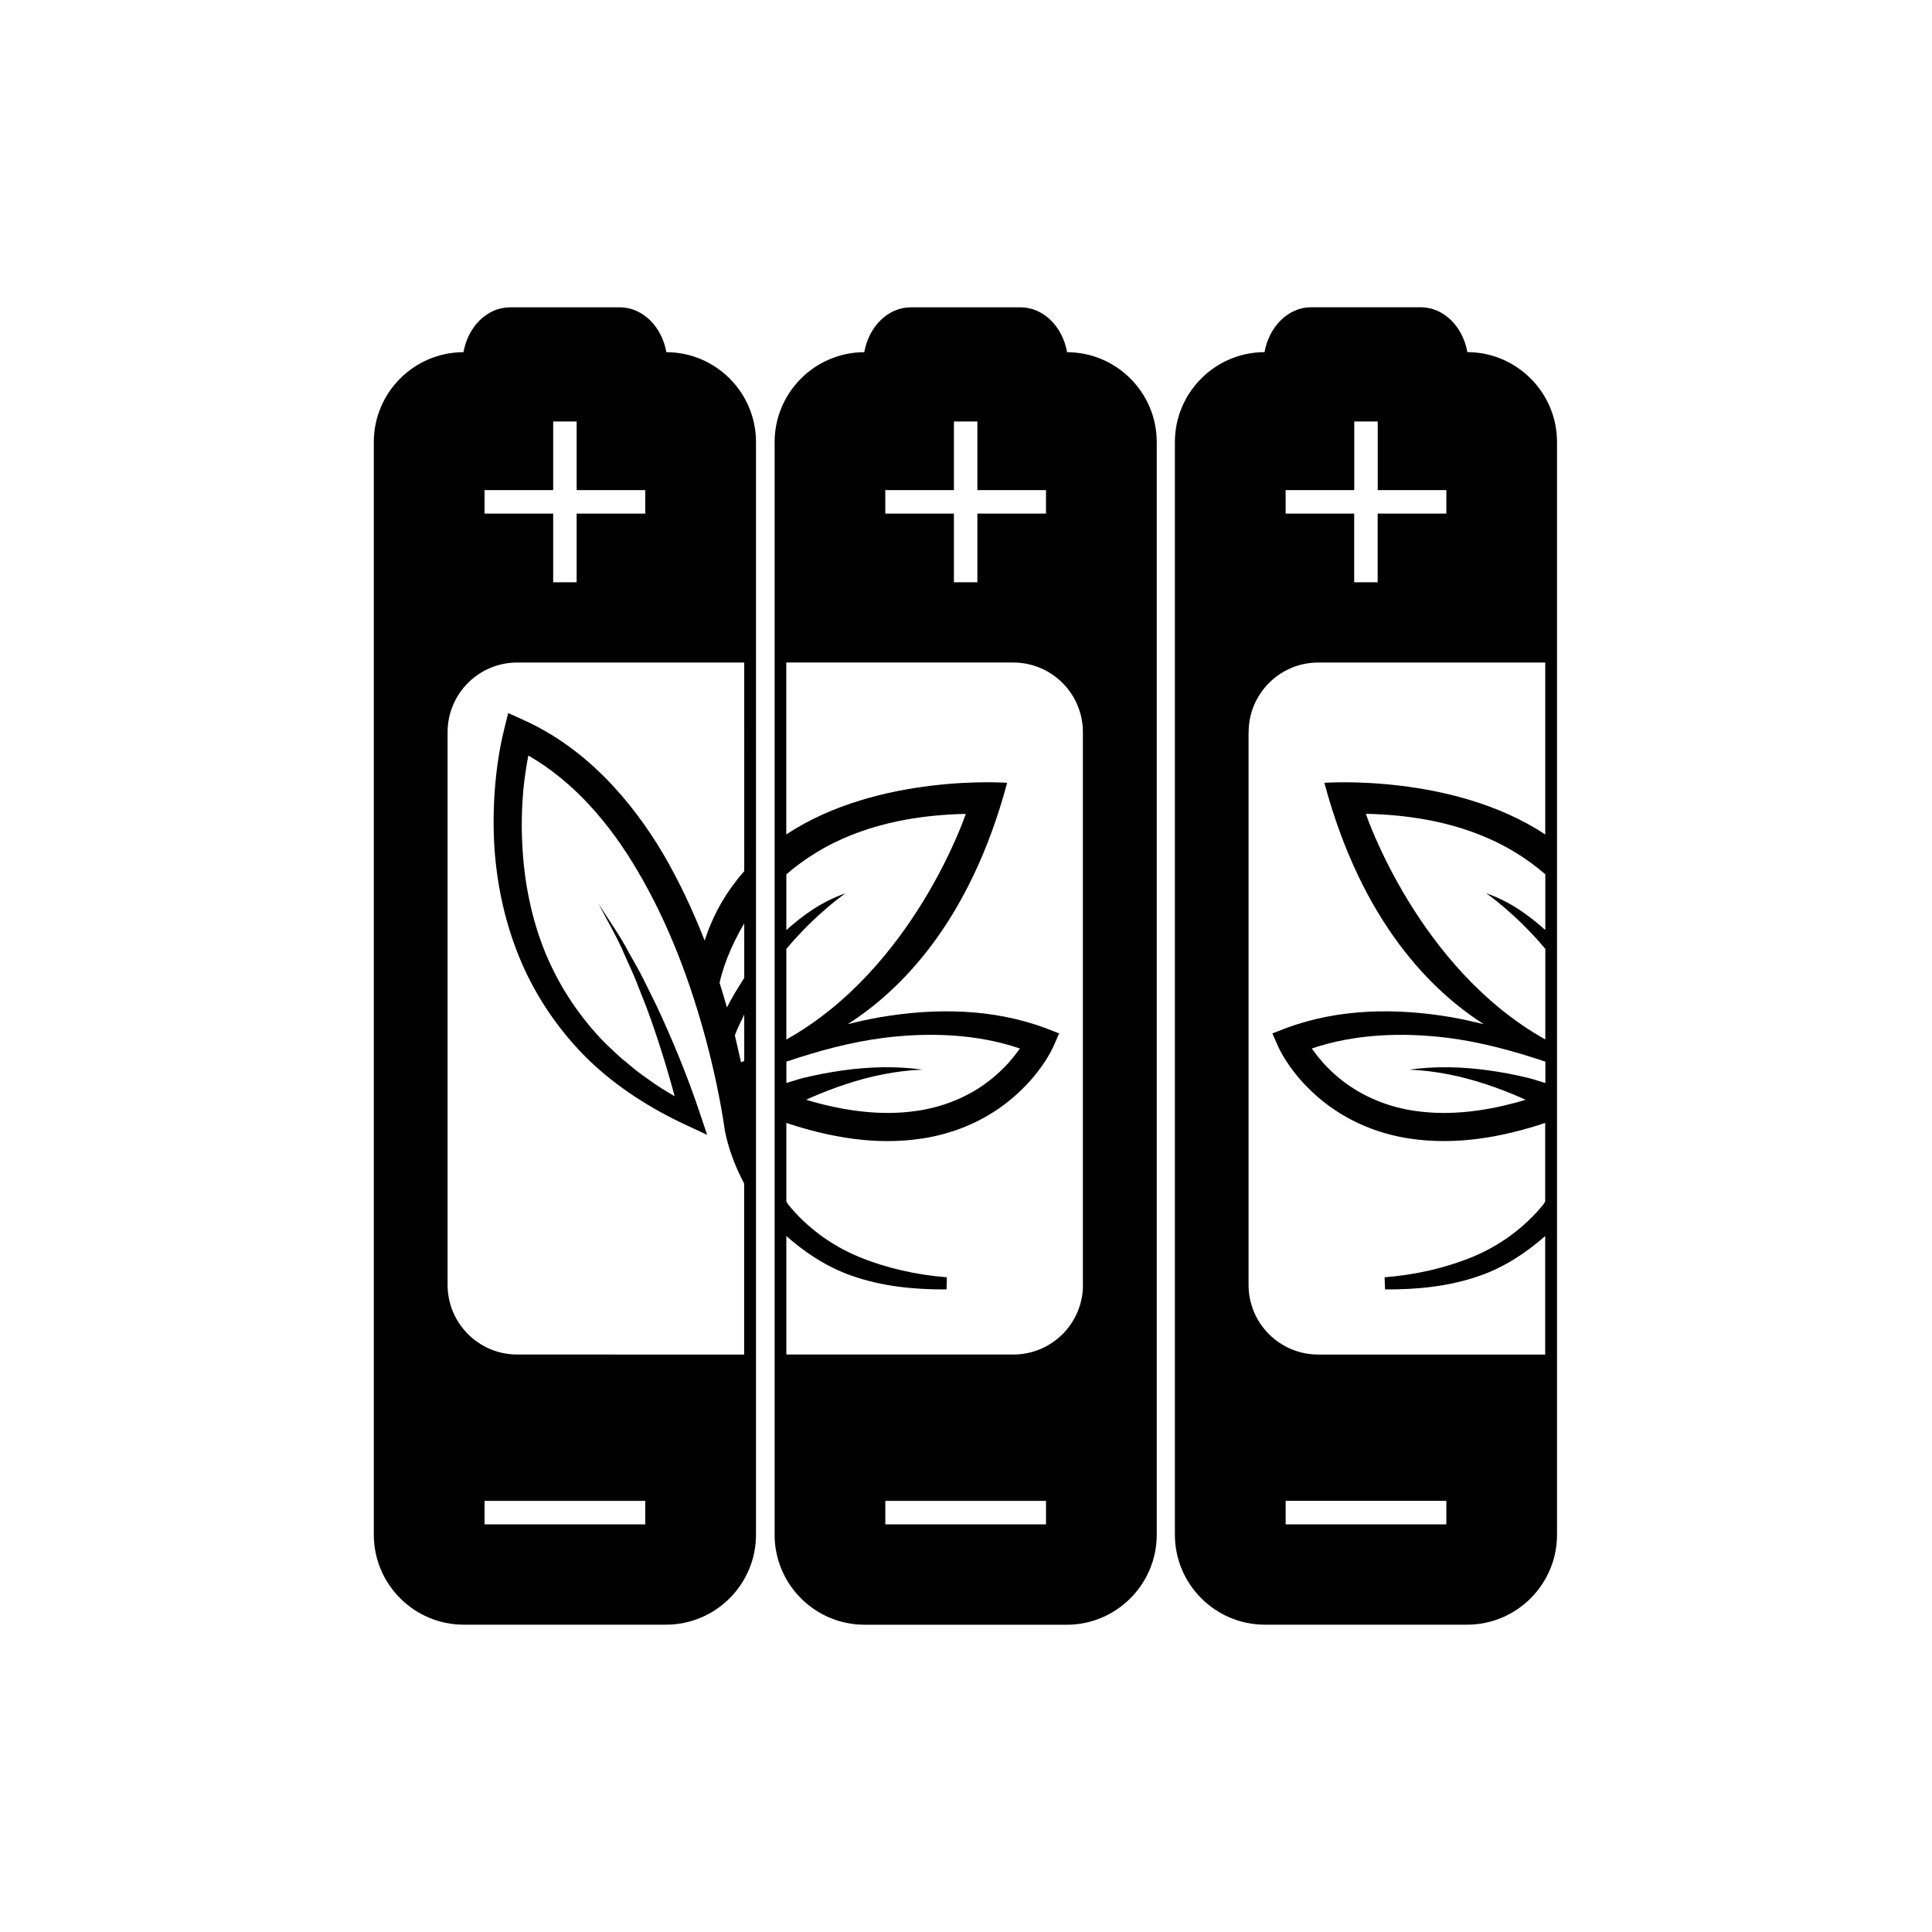
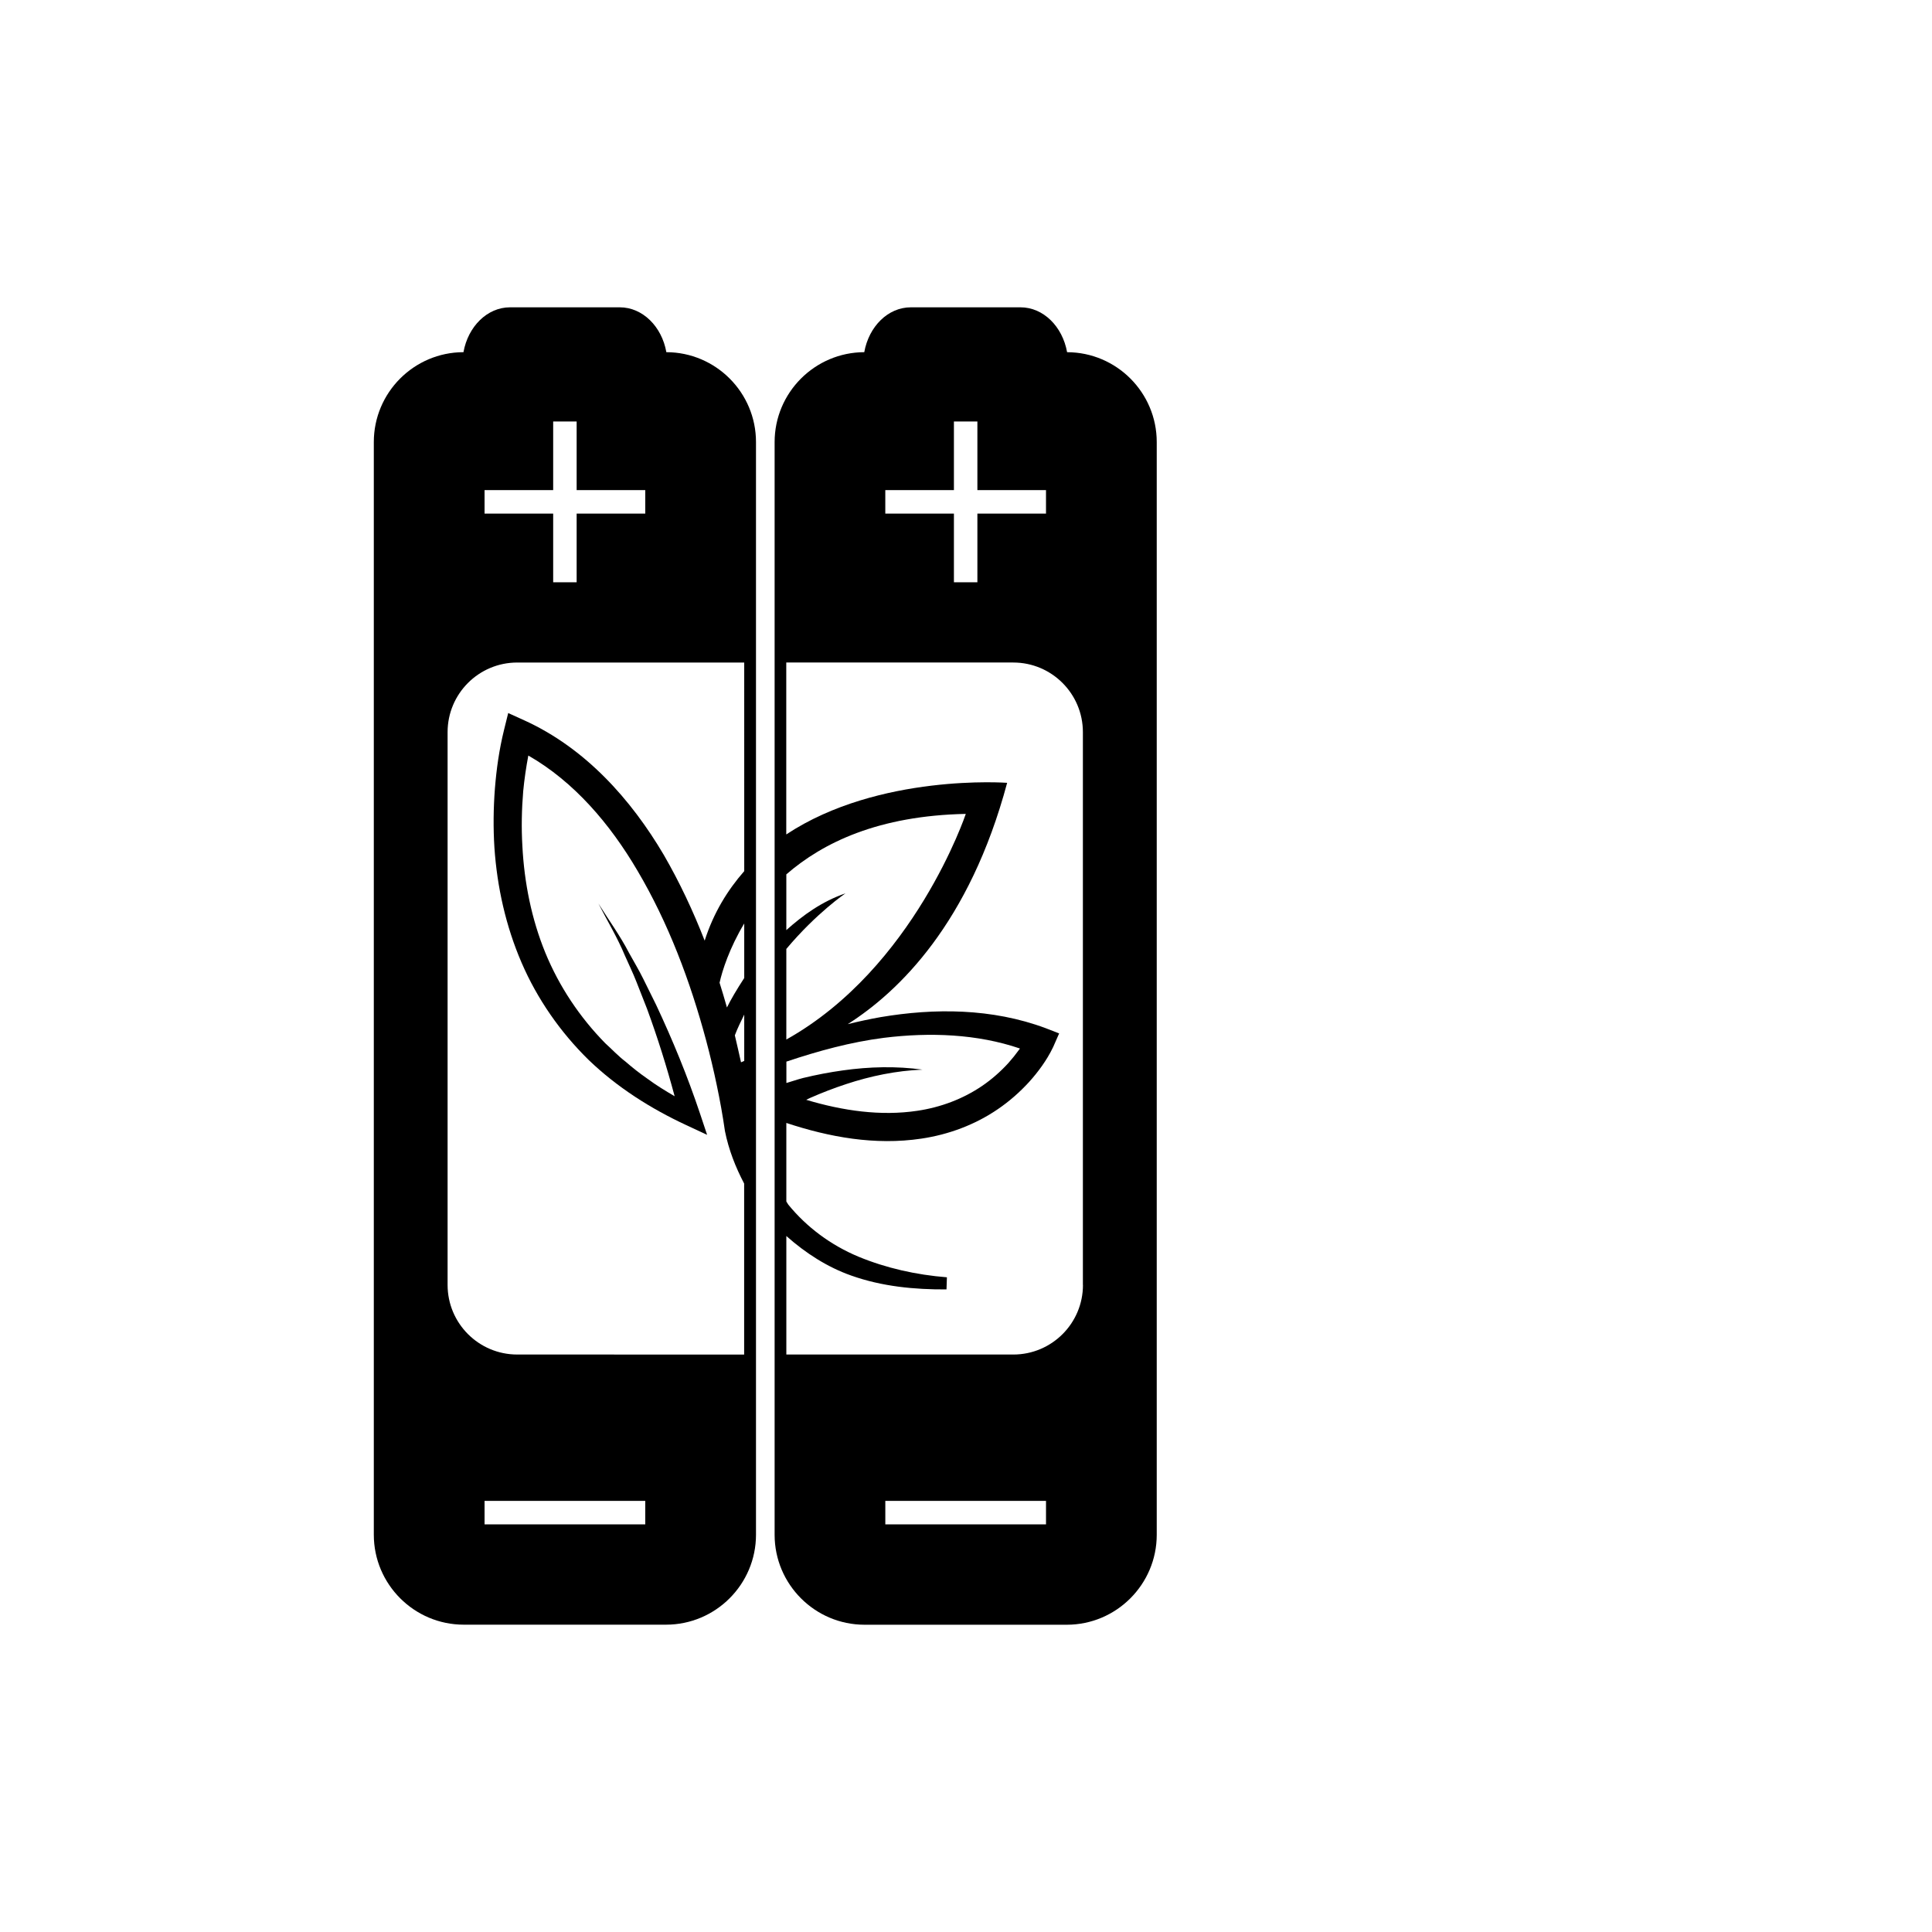
<svg xmlns="http://www.w3.org/2000/svg" fill="#000000" width="800px" height="800px" version="1.1" viewBox="144 144 512 512">
  <g>
-     <path d="m455.36 261.15v289.57c0 13.129 10.707 23.836 23.836 23.836h53.594c13.16 0 23.836-10.707 23.836-23.836v-289.57c0-13.113-10.645-23.789-23.758-23.836-1.211-6.785-6.281-11.887-12.344-11.887h-29.062c-6.078 0-11.133 5.102-12.344 11.887-13.117 0.047-23.758 10.719-23.758 23.836zm71.918 18.957h-18.184v18.199h-6.219v-18.199h-18.168v-6.219h18.184v-18.188h6.219v18.188h18.184v6.219zm26.246 139.36c-33.914-18.988-47.562-59.797-47.562-59.797 23.082 0.473 37.801 7.559 47.562 16.027v14.77c-4.394-3.922-9.367-7.574-15.68-9.746 0 0 7.668 5.195 15.68 14.738zm0 11.543c-1.48-0.426-2.977-0.961-4.473-1.34-3.481-0.852-6.977-1.512-10.5-2-7.023-0.992-14.168-1.164-21.082-0.203 6.977 0.285 13.762 1.699 20.246 3.84 3.242 1.07 6.438 2.297 9.539 3.668 0.348 0.156 0.676 0.332 1.023 0.488-9.715 2.914-19.758 4.359-29.441 2.914-6.188-0.914-12.105-3.133-17.191-6.598-2.551-1.73-4.863-3.777-6.941-6.047-1.023-1.148-1.984-2.348-2.883-3.59-0.062-0.094-0.109-0.188-0.188-0.27 11.289-3.856 23.836-4.344 36.055-2.832 8.754 1.117 17.383 3.465 25.852 6.312v5.656zm-68.816 110.73h42.586v6.234h-42.586zm-9.809-203.71c0-10.188 8.266-18.453 18.453-18.453h60.156v45.562c-24.547-16.23-58.535-13.68-58.535-13.68 9.949 37.172 28.637 55.293 42.242 63.953-2.883-0.691-5.777-1.34-8.707-1.859-14.25-2.41-29.488-2.379-43.707 2.914l-3.606 1.402 1.59 3.621c0.961 1.984 1.875 3.402 2.945 4.977 1.07 1.512 2.219 2.945 3.449 4.297 2.473 2.691 5.227 5.148 8.281 7.195 6.062 4.141 13.098 6.754 20.246 7.793 12.328 1.828 24.465-0.41 35.785-4.156v20.812c-0.203 0.25-0.316 0.582-0.52 0.836-4.879 5.969-11.273 10.738-18.594 13.793-7.32 3.023-15.305 4.816-23.441 5.465l0.109 3.211c8.422 0.047 17.066-0.754 25.285-3.684 6.281-2.219 12.059-5.953 17.16-10.469v31.41h-60.156c-10.188 0-18.453-8.266-18.453-18.453v-146.49z" />
    <path d="m320.59 237.33c-1.195-6.785-6.281-11.887-12.344-11.887h-29.078c-6.062 0-11.133 5.102-12.344 11.887-13.117 0.031-23.758 10.703-23.758 23.82v289.57c0 13.129 10.691 23.836 23.836 23.836h53.609c13.145 0 23.836-10.707 23.836-23.836v-289.57c0-13.117-10.645-23.789-23.758-23.82zm-48.176 36.559h18.184v-18.188h6.219v18.188h18.184v6.219h-18.184v18.199h-6.219v-18.199h-18.184zm42.586 274.09h-42.586v-6.234h42.586zm26.23-122.82c-0.285 0.125-0.566 0.234-0.852 0.363-0.551-2.394-1.055-4.769-1.637-7.148 0.723-1.938 1.621-3.699 2.488-5.496zm0-21.977c-2.016 3.086-3.637 5.871-4.582 7.809-0.629-2.188-1.258-4.375-1.953-6.551 0.691-3.148 2.598-9.164 6.535-15.711zm0-28.324c-4.41 5.039-8.125 11.02-10.484 18.422-3.039-7.793-6.598-15.398-10.832-22.719-8.629-14.641-20.734-28.293-37-35.676l-4.234-1.922-1.086 4.394c-1.324 5.367-2.016 10.391-2.441 15.648-0.395 5.195-0.457 10.422-0.125 15.648 0.707 10.422 3.023 20.797 7.195 30.465 4.172 9.668 10.297 18.453 17.789 25.789 7.559 7.273 16.5 12.91 25.836 17.254l5.543 2.582-1.875-5.621c-3.32-9.934-7.242-19.461-11.637-28.828l-3.434-6.941c-1.133-2.312-2.488-4.535-3.731-6.801-2.379-4.598-5.398-8.738-8.125-13.098 2.348 4.566 5.023 8.988 6.992 13.73 1.023 2.348 2.156 4.629 3.086 7.023l2.801 7.133c2.801 7.621 5.227 15.383 7.32 23.176-2.488-1.449-4.945-2.961-7.242-4.66-2.016-1.402-3.922-2.898-5.762-4.504-1.938-1.48-3.59-3.258-5.383-4.879-6.785-6.91-12.219-15.066-15.887-23.992-3.652-8.941-5.574-18.547-6.078-28.246-0.285-4.848-0.188-9.715 0.219-14.578 0.301-3.148 0.77-6.344 1.355-9.43 12.105 6.926 21.648 18.121 28.906 30.48 8.188 13.855 13.996 29.27 18.215 45.012 1.055 3.953 2 7.934 2.832 11.918 0.852 4.062 1.543 7.871 2.156 12.121 0.992 4.945 2.801 9.539 5.086 13.902v45.312l-60.137-0.008c-10.188 0-18.453-8.266-18.453-18.453v-146.48c0-10.188 8.266-18.453 18.453-18.453h60.156z" />
    <path d="m426.79 237.33c-1.211-6.785-6.281-11.887-12.344-11.887h-29.062c-6.078 0-11.133 5.102-12.344 11.887-13.113 0.047-23.758 10.723-23.758 23.836v289.57c0 13.129 10.691 23.836 23.836 23.836h53.594c13.129 0 23.836-10.707 23.836-23.836v-289.58c0-13.117-10.641-23.789-23.758-23.82zm-48.176 36.559h18.184v-18.188h6.219v18.188h18.184v6.219h-18.184v18.199h-6.219v-18.199h-18.184zm-26.23 121.59c7.996-9.539 15.68-14.738 15.68-14.738-6.297 2.172-11.289 5.824-15.68 9.746v-14.77c9.762-8.469 24.48-15.555 47.562-16.027 0 0-13.633 40.809-47.562 59.797zm0 29.867c8.453-2.832 17.082-5.195 25.852-6.312 12.219-1.512 24.766-1.023 36.055 2.832-0.078 0.078-0.125 0.188-0.188 0.27-0.898 1.242-1.859 2.441-2.883 3.59-2.078 2.266-4.394 4.312-6.941 6.047-5.086 3.465-11.004 5.684-17.191 6.598-9.684 1.449-19.727 0-29.441-2.914 0.348-0.156 0.676-0.332 1.023-0.488 3.102-1.371 6.297-2.598 9.539-3.668 6.488-2.141 13.273-3.559 20.246-3.84-6.91-0.961-14.059-0.789-21.082 0.203-3.527 0.488-7.023 1.164-10.5 2-1.496 0.379-2.992 0.914-4.473 1.34v-5.656zm68.82 122.63h-42.586v-6.234h42.586zm9.793-63.465c0 10.188-8.266 18.453-18.453 18.453h-60.156v-31.41c5.102 4.535 10.879 8.25 17.16 10.469 8.219 2.93 16.863 3.731 25.285 3.684l0.109-3.211c-8.141-0.645-16.121-2.441-23.441-5.465-7.32-3.055-13.73-7.824-18.594-13.793-0.203-0.25-0.316-0.566-0.52-0.836v-20.812c11.336 3.746 23.457 6 35.785 4.156 7.148-1.055 14.199-3.652 20.246-7.793 3.039-2.062 5.809-4.504 8.281-7.195 1.227-1.355 2.379-2.785 3.449-4.297 1.086-1.559 1.984-2.992 2.945-4.977l1.59-3.621-3.606-1.402c-14.219-5.289-29.457-5.32-43.707-2.914-2.93 0.52-5.84 1.148-8.707 1.859 13.617-8.676 32.293-26.797 42.242-63.953 0 0-33.992-2.551-58.535 13.68v-45.562h60.156c10.188 0 18.453 8.266 18.453 18.453v146.49z" />
  </g>
</svg>